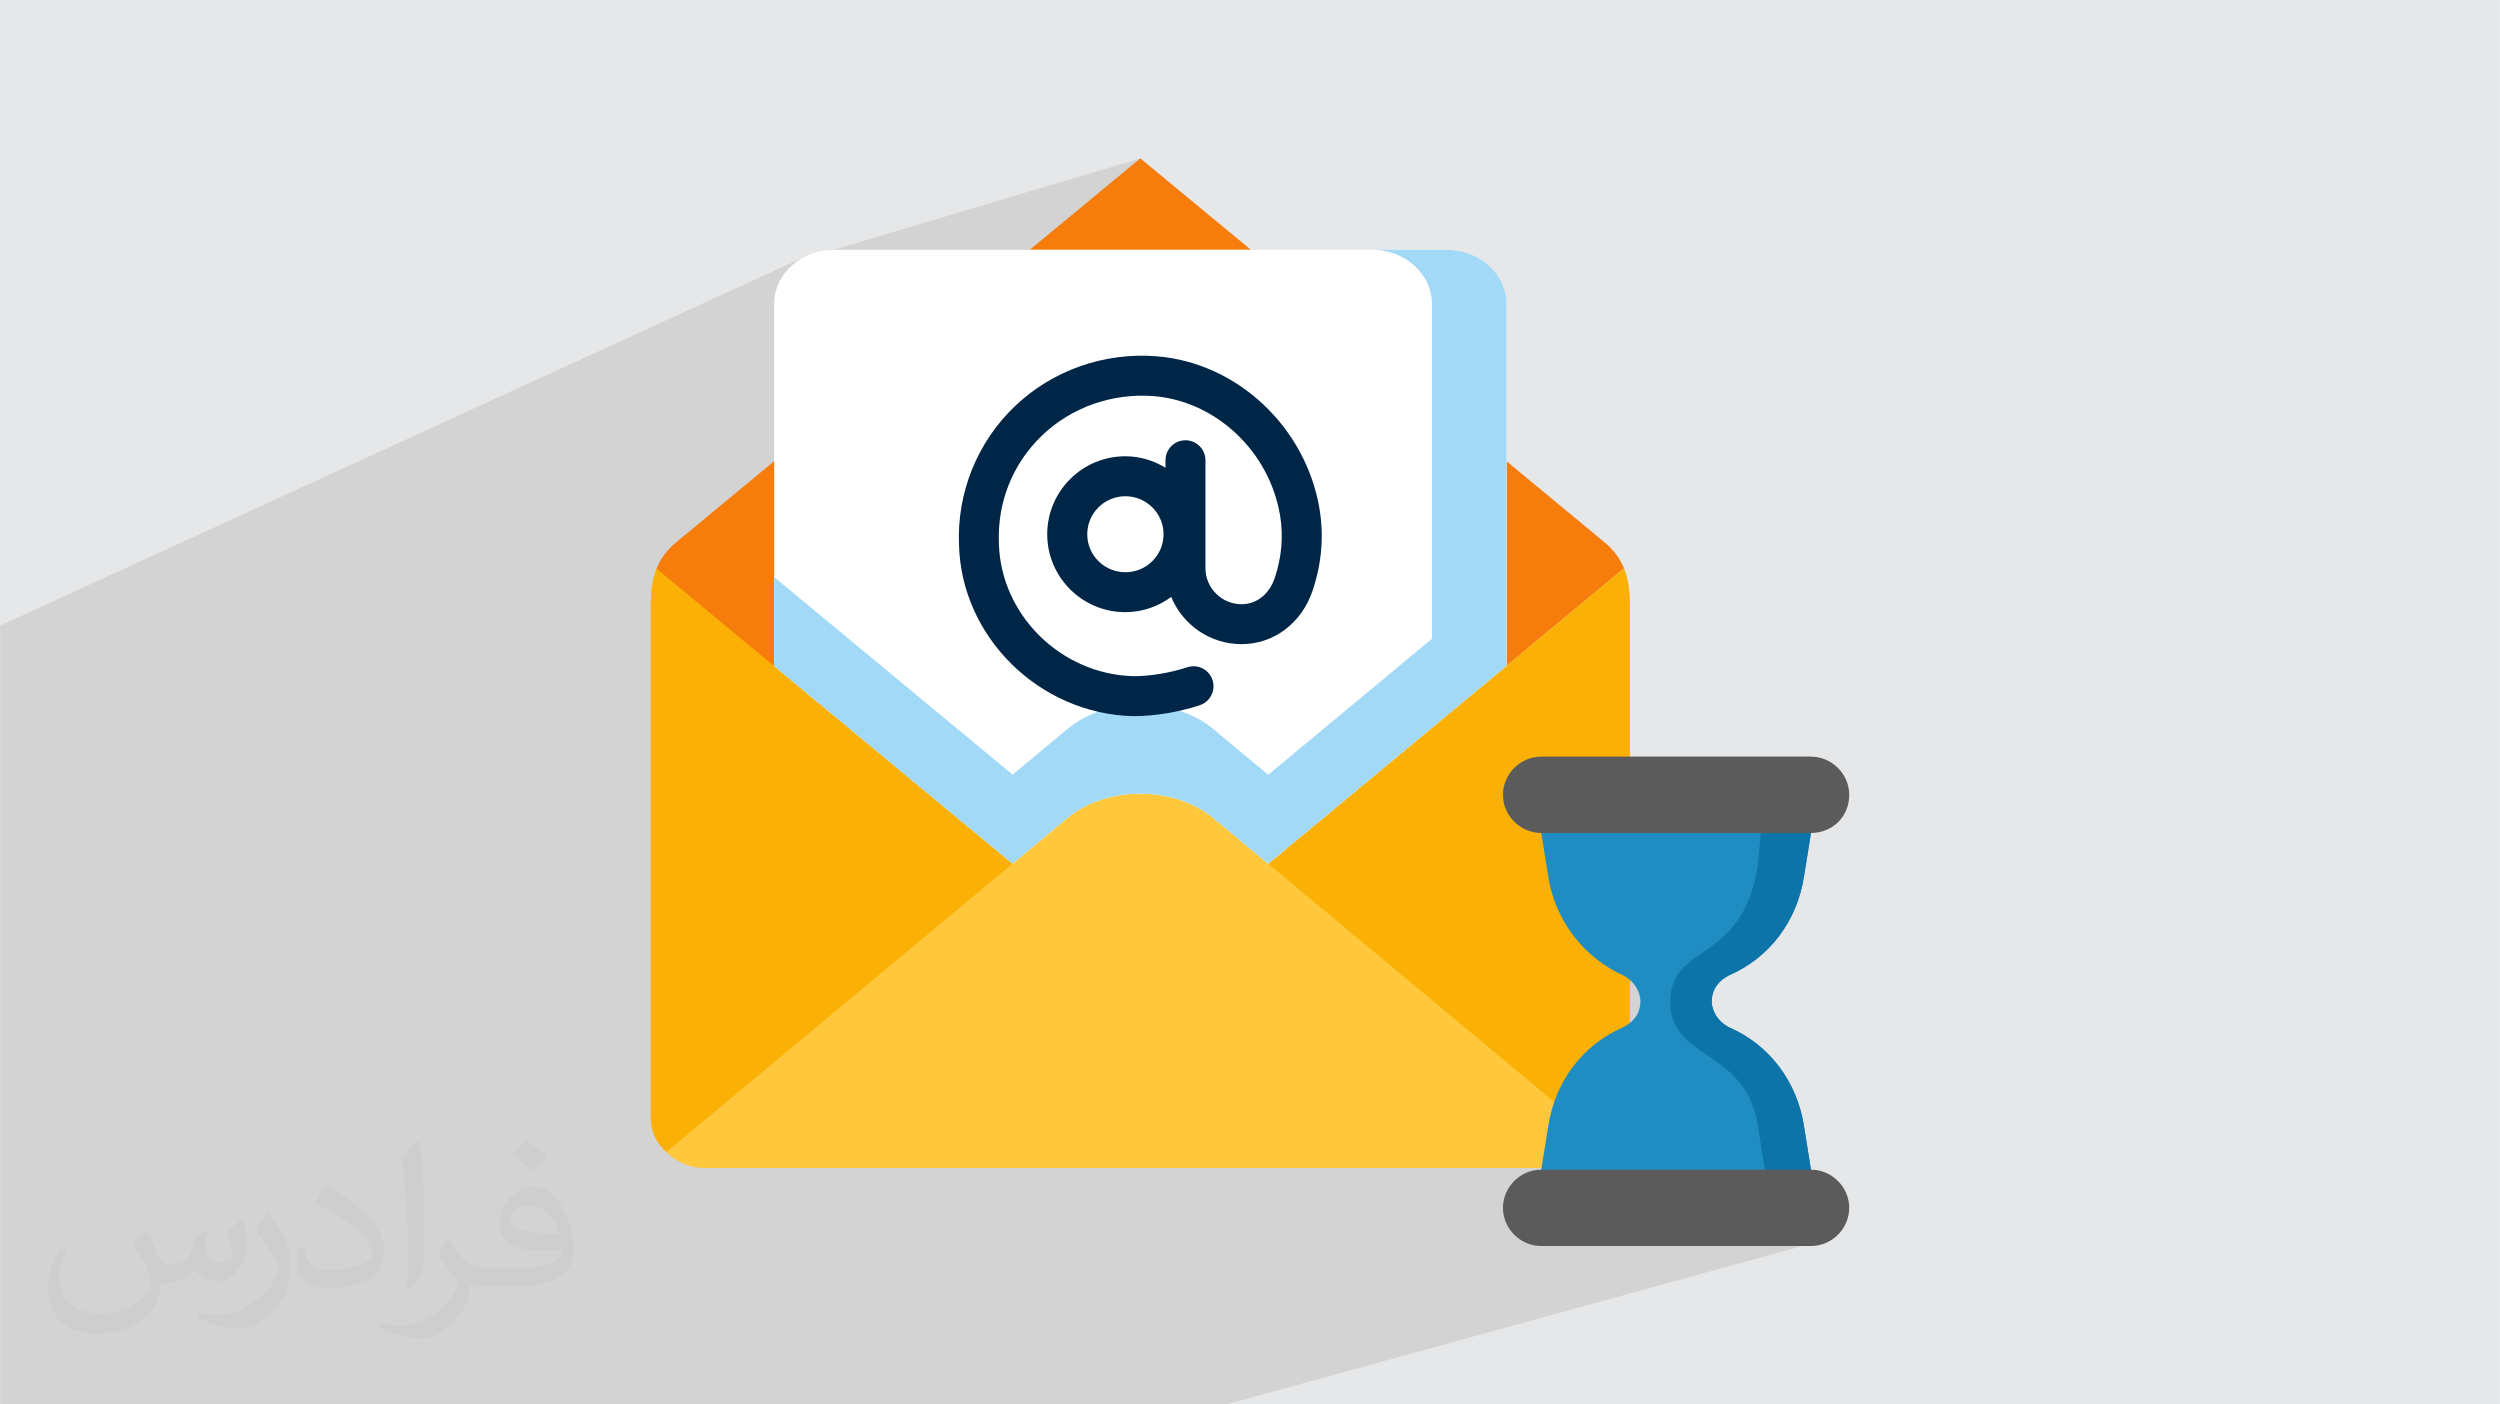
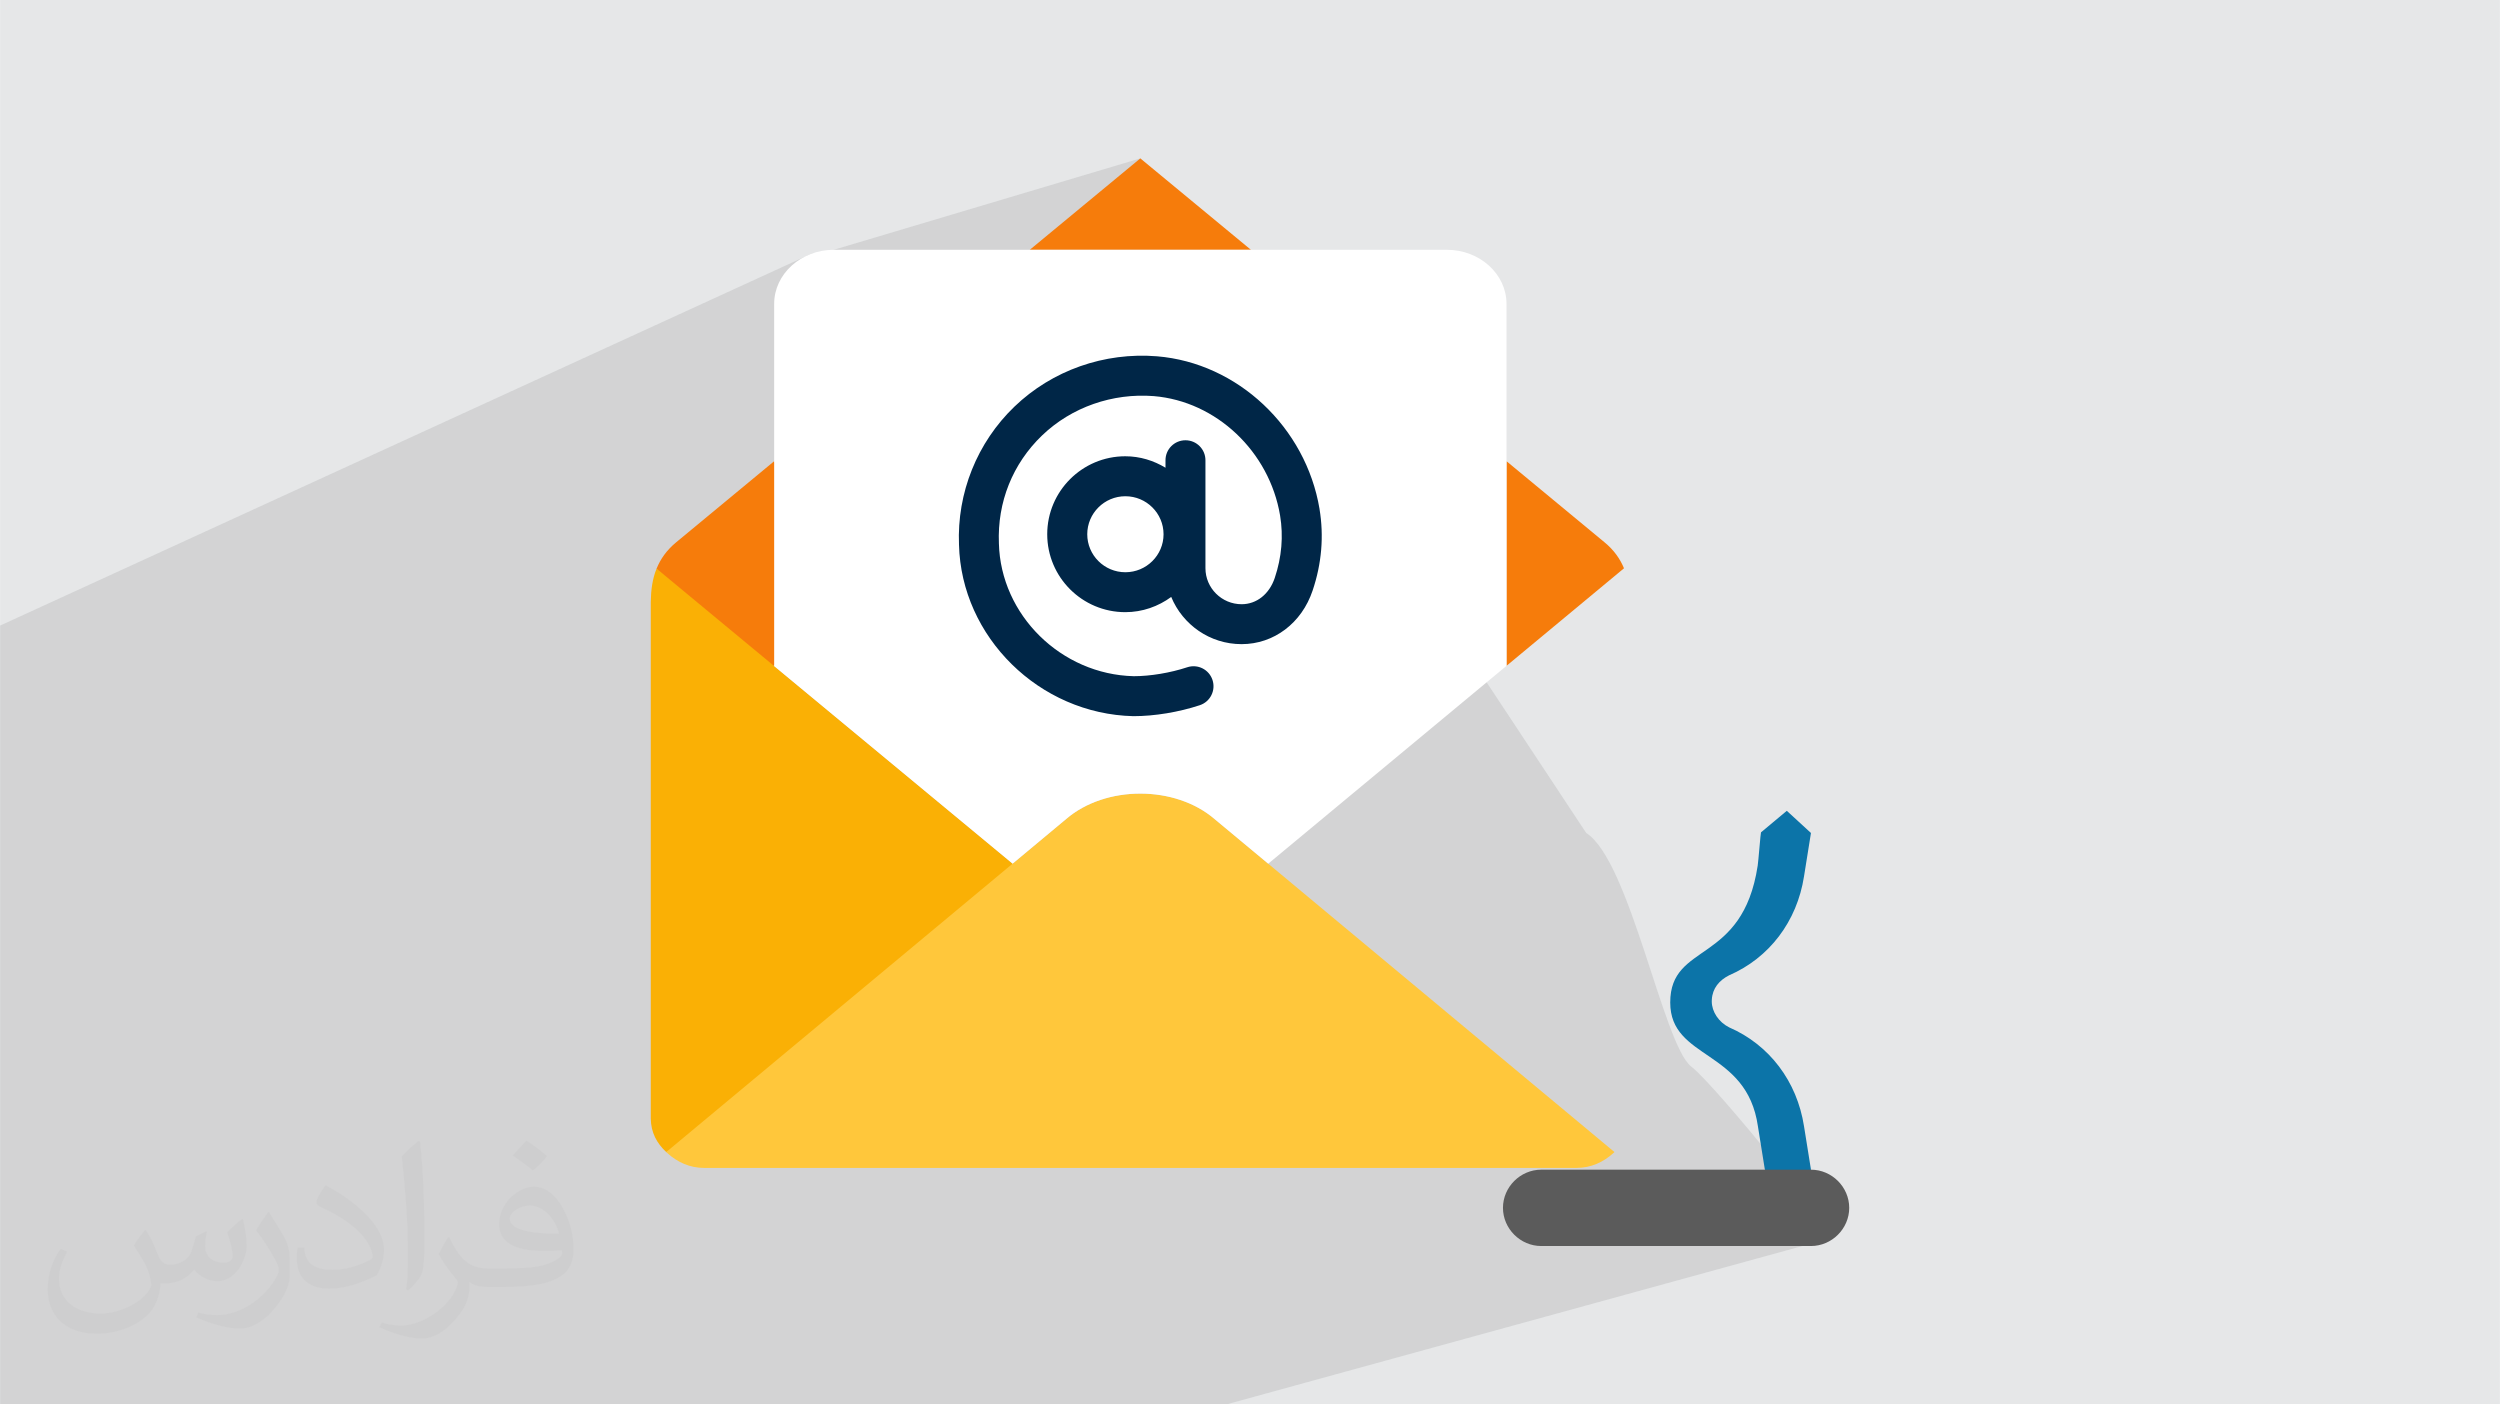
<svg xmlns="http://www.w3.org/2000/svg" xml:space="preserve" width="3.708in" height="2.083in" version="1.0" style="shape-rendering:geometricPrecision; text-rendering:geometricPrecision; image-rendering:optimizeQuality; fill-rule:evenodd; clip-rule:evenodd" viewBox="0 0 3702.73 2080.18">
  <defs>
    <style type="text/css">
   
    .fil11 {fill:#5B5B5B}
    .fil7 {fill:#A2D9F7}
    .fil10 {fill:#0C74A8}
    .fil9 {fill:#1F8CC2}
    .fil3 {fill:#F67C0B}
    .fil4 {fill:#FAB005}
    .fil5 {fill:#FFC73B}
    .fil6 {fill:white}
    .fil8 {fill:#002647;fill-rule:nonzero}
    .fil2 {fill:#373435;fill-opacity:0.031}
    .fil1 {fill:#2B2A29;fill-opacity:0.102}
    .fil0 {fill:#E6E7E8}
   
  </style>
  </defs>
  <g id="Layer_x0020_1">
    <polygon class="fil0" points="-0,0 3702.73,0 3702.73,2080.18 -0,2080.18 " />
    <path class="fil1" d="M2349.37 1233.8c64.74,40.97 114.2,313.43 155.2,345.64 41,32.21 214.15,252.65 214.15,252.65l-902.3 248.09 -1816.42 0 0 -1153.56 1201.03 -550.51 33.86 -6.12 454.02 -135.41 660.46 999.22z" />
    <path class="fil2" d="M215.96 1821.93c7.07,10.71 11.65,21.01 16.13,32.45 3.33,6.66 5.09,18.93 20.7,18.93 4.57,0 11.13,-1.35 16.95,-4.57 6.55,-3.44 11.54,-8.64 14.15,-16.53l6.24 -21.01 15.19 -7.49 1.04 1.04c-2.08,7.91 -2.59,15.5 -2.59,21.43 0,17.57 15.19,24.23 27.25,24.23 7.07,0 13.42,-3.44 13.42,-9.89 0,-8.32 -3.53,-22.47 -8.12,-35.16 7.07,-7.07 14.15,-14.15 22.26,-19.87l1.25 0.63c3.53,14.98 5.51,29.75 5.51,39.63 0,9.67 -4.27,20.39 -7.8,27.36 -7.28,13.73 -20.18,24.65 -35.78,24.65 -11.85,0 -25.06,-5.93 -34.12,-16.95l-0.52 0c-8.53,10.61 -21.74,20.18 -42.86,20.18l-6.55 0c-1.04,13.94 -4.05,23.81 -8.64,32.66 -12.58,24.54 -49.92,41.92 -85.08,41.92 -48.89,0 -73.43,-28.19 -73.43,-65.73 0,-23.19 7.59,-44.72 19.24,-60.01l9.56 3.95c-7.28,13.94 -12.17,27.04 -12.17,39.94 0,35.16 28.61,51.9 61.58,51.9 30.58,0 68.44,-19.45 75.31,-42.02 -2.59,-24.65 -11.85,-36.19 -26,-58.66 4.27,-7.49 9.78,-14.98 16.64,-22.98l1.25 0 0 0 0 0 -0.01 -0.04zm563.83 -132.3c10.3,6.45 20.39,14.04 30.27,22.78 -5.51,7.8 -12.38,14.88 -20.91,21.12 -9.89,-8.01 -19.76,-14.88 -29.86,-22.16 6.86,-7.7 13.63,-15.08 20.49,-21.74l0 0 0 0 0 0 0 0 0 0 0.01 0zm5.3 96.11c-16.64,0 -30.27,10.92 -30.27,19.03 0,17.38 33.28,22.78 73.12,22.56 -4.99,-20.39 -22.47,-41.61 -42.86,-41.61l0 0.01zm-37.35 92.99c21.64,0 40.57,-0.63 55.02,-4.27 16.13,-4.05 29.75,-12.17 29.75,-17.78 0,-1.46 0,-3.22 -0.52,-4.68 -9.05,0.83 -19.45,0.83 -28.5,0.83 -29.33,0 -51.79,-6.66 -60.64,-23.09 -2.19,-4.57 -3.74,-9.67 -3.74,-15.5 0,-15.92 6.86,-31.41 18.93,-42.13 10.08,-8.84 21.22,-14.35 32.55,-14.35 20.49,0 36.81,16.44 48.26,42.34 6.24,14.15 10.5,30.47 10.5,51.07 0,13.73 -3.74,25.27 -12.27,33.8 -15.92,15.4 -45.24,21.22 -90.17,21.22l-20.39 0 0 0 -5.3 0c-11.13,0 -19.14,-1.98 -25.48,-6.86l-1.04 0c0.31,2.59 0.52,5.09 0.52,7.49 0,10.08 -3.33,22.98 -10.08,33.28 -19.97,29.64 -41.61,42.53 -60.33,42.53 -18.93,0 -42.13,-7.28 -63.03,-16.75l3.74 -7.28c6.76,2.81 16.13,4.68 29.02,4.68 33.8,0 78.21,-32.45 83.72,-64.17 -1.25,-2.59 -3.53,-6.03 -6.76,-9.67 -9.89,-11.75 -16.13,-21.53 -21.95,-31.82 4.99,-9.89 9.56,-17.78 13.83,-24.96l1.77 -0.21c14.46,29.44 27.56,46.28 56.78,46.28l4.57 0 0 0 21.22 0 0 0 0 0 0 0 0 0 0 0 0.04 0zm-146.45 31.1c2.5,-13.52 2.7,-28.7 2.7,-42.86l0 -21.01c0,-39.21 -4.99,-96.2 -9.05,-133.34 7.07,-7.59 16.95,-16.53 24.75,-22.56l2.29 0.63c5.3,46.7 6.55,100.79 6.55,150.81 0,13.11 -0.52,25.9 -1.77,35.26 -0.73,11.85 -7.59,20.8 -22.26,34.53l-3.22 -1.46zm-150.71 -61.89c0.73,18.41 9.78,32.87 41.4,32.87 19.66,0 36.3,-5.09 54.71,-13.83 3.33,-1.46 5.09,-3.44 5.09,-5.09 0,-11.54 -8.84,-26.83 -23.71,-40.77 -14.46,-13.11 -33.6,-24.65 -51.48,-32.35 -6.14,-2.59 -8.12,-5.3 -8.12,-7.91 0,-5.3 7.07,-16.44 12.9,-24.44l1.98 -0.21c20.49,10.71 43.38,26.63 60.33,44.3 15.4,16.33 24.96,32.87 24.96,50.86 0,13.31 -4.05,25.79 -10.61,37.44 -22.47,11.33 -46.39,19.97 -70.1,19.97 -28.81,0 -48.47,-13.52 -48.47,-45.24 0,-3.44 0,-8.73 1.25,-15.61l9.89 0 0 0 0 0 0 0 0 0 0 0 -0.01 0zm-52.11 -52.32l17.89 28.92c6.55,10.71 12.69,22.37 12.69,40.77l0 23.5c0,19.03 -12.17,39.42 -31.82,59.6 -15.4,13.63 -29.02,19.45 -41.61,19.45 -18.72,0 -40.15,-5.82 -64.9,-16.44l2.81 -7.28c7.8,2.08 16.84,3.84 27.98,3.84 35.58,-0.21 71.97,-26.21 88.61,-57.93 1.98,-3.64 2.7,-7.07 2.7,-9.47 0,-3.64 -1.98,-7.7 -3.53,-11.33 -9.05,-17.05 -19.14,-32.66 -30.27,-47.12 5.82,-9.16 11.65,-17.99 17.99,-26.73l1.46 0.21 0 0 0 0 0 0 0 0 0 0 -0.01 0z" />
    <g id="_2993387959136">
      <path class="fil3" d="M1146.58 986.59l68.28 -133.02 -68.28 -170.44 -145.23 120.17c-14.08,11.66 -23.17,24.71 -28.94,38.94l61.18 101.15 112.99 43.19z" />
      <path class="fil3" d="M2231.33 683.13l0 303.07 173.99 -144.46c-5.8,-14.05 -14.88,-26.98 -28.76,-38.43l-145.24 -120.17z" />
      <path class="fil4" d="M986.67 1706.43l402.48 -171.36 110.59 -255.88 -353.16 -292.6 -117.9 -97.66 -56.3 -46.71c-6.18,15.24 -8.37,31.86 -8.58,49.58l0 2.4 0 761.17 0 1.39c0.29,20.71 8.79,36.45 22.87,49.67l0 0z" />
-       <path class="fil4" d="M2405.32 841.74l-173.99 144.46 -352.95 293.1 160.5 231.98 352.36 195.15c14.26,-13.55 22.87,-29.68 22.87,-51.06l0 -761.17c0,-18.81 -2.19,-36.45 -8.79,-52.46l0 0z" />
      <path class="fil5" d="M2391.23 1706.43l-512.86 -427.13 -79.56 -66.21c-58.49,-50.18 -161.3,-50.18 -219.7,0l-79.35 66.12 -513.1 427.21c0.5,0.5 1.01,1.01 1.51,1.39 15.27,13.85 33.55,22.1 54.79,22.1l1291.87 0c21.36,0 39.61,-8.26 54.91,-22.1 0.5,-0.39 0.98,-0.89 1.48,-1.39l0 0z" />
      <polygon class="fil3" points="1525.18,370 1852.72,370 1688.91,234.59 " />
      <path class="fil6" d="M1146.58 986.59l353.16 292.63 79.35 -66.12c58.4,-50.18 161.21,-50.18 219.7,0l79.56 66.21 352.95 -293.1 0 -303.07 0 -232.99c0,-44.2 -39.62,-80.15 -88.43,-80.15l-290.17 0 -327.51 0 -290.29 0c-48.73,0 -88.34,35.95 -88.34,80.15l0 232.99 0 303.46 0.03 -0z" />
-       <path class="fil7" d="M1499.74 1147.38l-353.16 -292.6 0 131.83 353.16 292.63 79.34 -66.12c58.4,-50.18 161.21,-50.18 219.7,0l79.56 66.21 352.95 -293.1 0 -131.83 0 -171.24 0 -232.99c0,-44.2 -39.61,-80.15 -88.43,-80.15l-110.5 0c48.82,0 88.43,35.95 88.43,80.15l0 232.98 0 263.05 -242.45 201.33 -79.56 -66.21c-58.49,-50.18 -161.3,-50.18 -219.7,0l-79.34 66.06z" />
      <path class="fil8" d="M1954.35 753.81c-20.3,-121.09 -121.45,-216.18 -240.62,-226.06 -78.1,-6.36 -155.29,20.77 -211.24,74.52 -55.33,53.13 -85.3,127.84 -82.16,204.52 3.35,136.75 118.91,250.71 258.25,253.99 31.39,0 67.22,-5.92 98.43,-16.24 15.5,-5.12 23.93,-21.86 18.79,-37.4 -5.12,-15.47 -21.72,-23.94 -37.4,-18.79 -25.06,8.29 -54.88,13.23 -79.14,13.23 -107.57,-2.54 -197.22,-90.62 -199.82,-196.74 -2.48,-61.1 20.27,-117.9 63.99,-159.91 43.76,-41.98 104.44,-62.96 165.41,-58.22 92.54,7.69 171.24,82.04 187.09,176.83 5.06,30.53 2.43,61.63 -7.87,92.4 -8.05,24.05 -26.86,39.02 -49.11,39.02 -29.53,0 -53.58,-23.96 -53.58,-53.37l0 -159.88c0,-16.36 -13.23,-29.59 -29.59,-29.59 -16.36,0 -29.59,13.22 -29.59,29.59l0 11.09c-17.45,-10.56 -37.69,-16.98 -59.56,-16.98 -63.76,0 -115.62,51.81 -115.62,115.5 0,63.64 51.86,115.41 115.62,115.41 25.5,0 48.91,-8.52 68.05,-22.54 16.86,40.95 57.16,69.91 104.23,69.91 47.81,0 89.11,-31.21 105.23,-79.47 13.46,-39.94 16.86,-80.59 10.18,-120.83l0 0zm-287.6 93.79c-31.12,0 -56.45,-25.24 -56.45,-56.24 0,-31.07 25.33,-56.33 56.45,-56.33 31.21,0 56.57,25.26 56.57,56.33 0,31.04 -25.38,56.24 -56.57,56.24z" />
-       <path class="fil9" d="M2561.06 1444.57c59.29,-25.68 100.53,-79.64 110.91,-146.57l10.3 -64.23 -195.71 -48.55 -203.78 48.55 10.3 64.23c10.3,66.89 54.11,120.86 110.8,146.57 15.47,7.75 25.74,23.2 25.74,38.64 0,17.93 -10.3,30.77 -25.74,38.52 -59.29,25.68 -100.53,79.64 -110.8,146.57l-10.3 64.23 205.62 37.99 193.84 -37.99 -10.3 -64.23c-10.39,-66.89 -51.6,-120.86 -110.91,-146.57 -15.47,-7.75 -25.74,-23.19 -25.74,-38.52 0,-18.02 10.3,-30.86 25.77,-38.64l0 0z" />
      <path class="fil10" d="M2682.24 1233.8l-35.77 -32.84 -38.23 31.92c-0.5,0 -3.9,43.23 -4.88,49.29 -22.45,147.37 -129.56,112.6 -129.56,202.72 0,85.32 113.49,68.7 129.88,183.4l10.3 64.23 34.38 23.2 33.91 -23.2 -10.3 -64.23c-10.39,-66.89 -51.6,-120.86 -110.91,-146.57 -15.47,-7.75 -25.74,-23.2 -25.74,-38.52 0,-0.89 0,-1.8 0.09,-2.57 0.89,-16.71 10.98,-28.67 25.65,-36.04 59.29,-25.68 100.53,-79.64 110.91,-146.57l10.27 -64.23z" />
      <path class="fil11" d="M2682.24 1732.52l-399.49 0c-30.95,0 -56.69,25.68 -56.69,56.54 0,30.85 25.74,56.54 56.69,56.54l399.49 0c30.95,0 56.69,-25.68 56.69,-56.54 0,-30.86 -25.74,-56.54 -56.69,-56.54l0 0z" />
-       <path class="fil11" d="M2282.74 1233.8l399.49 0c30.95,0 56.69,-23.11 56.69,-56.54 0,-30.86 -25.74,-56.54 -56.69,-56.54l-399.49 0c-30.95,0 -56.69,25.68 -56.69,56.54 -0.03,30.86 25.74,56.54 56.69,56.54l0 0z" />
    </g>
  </g>
</svg>